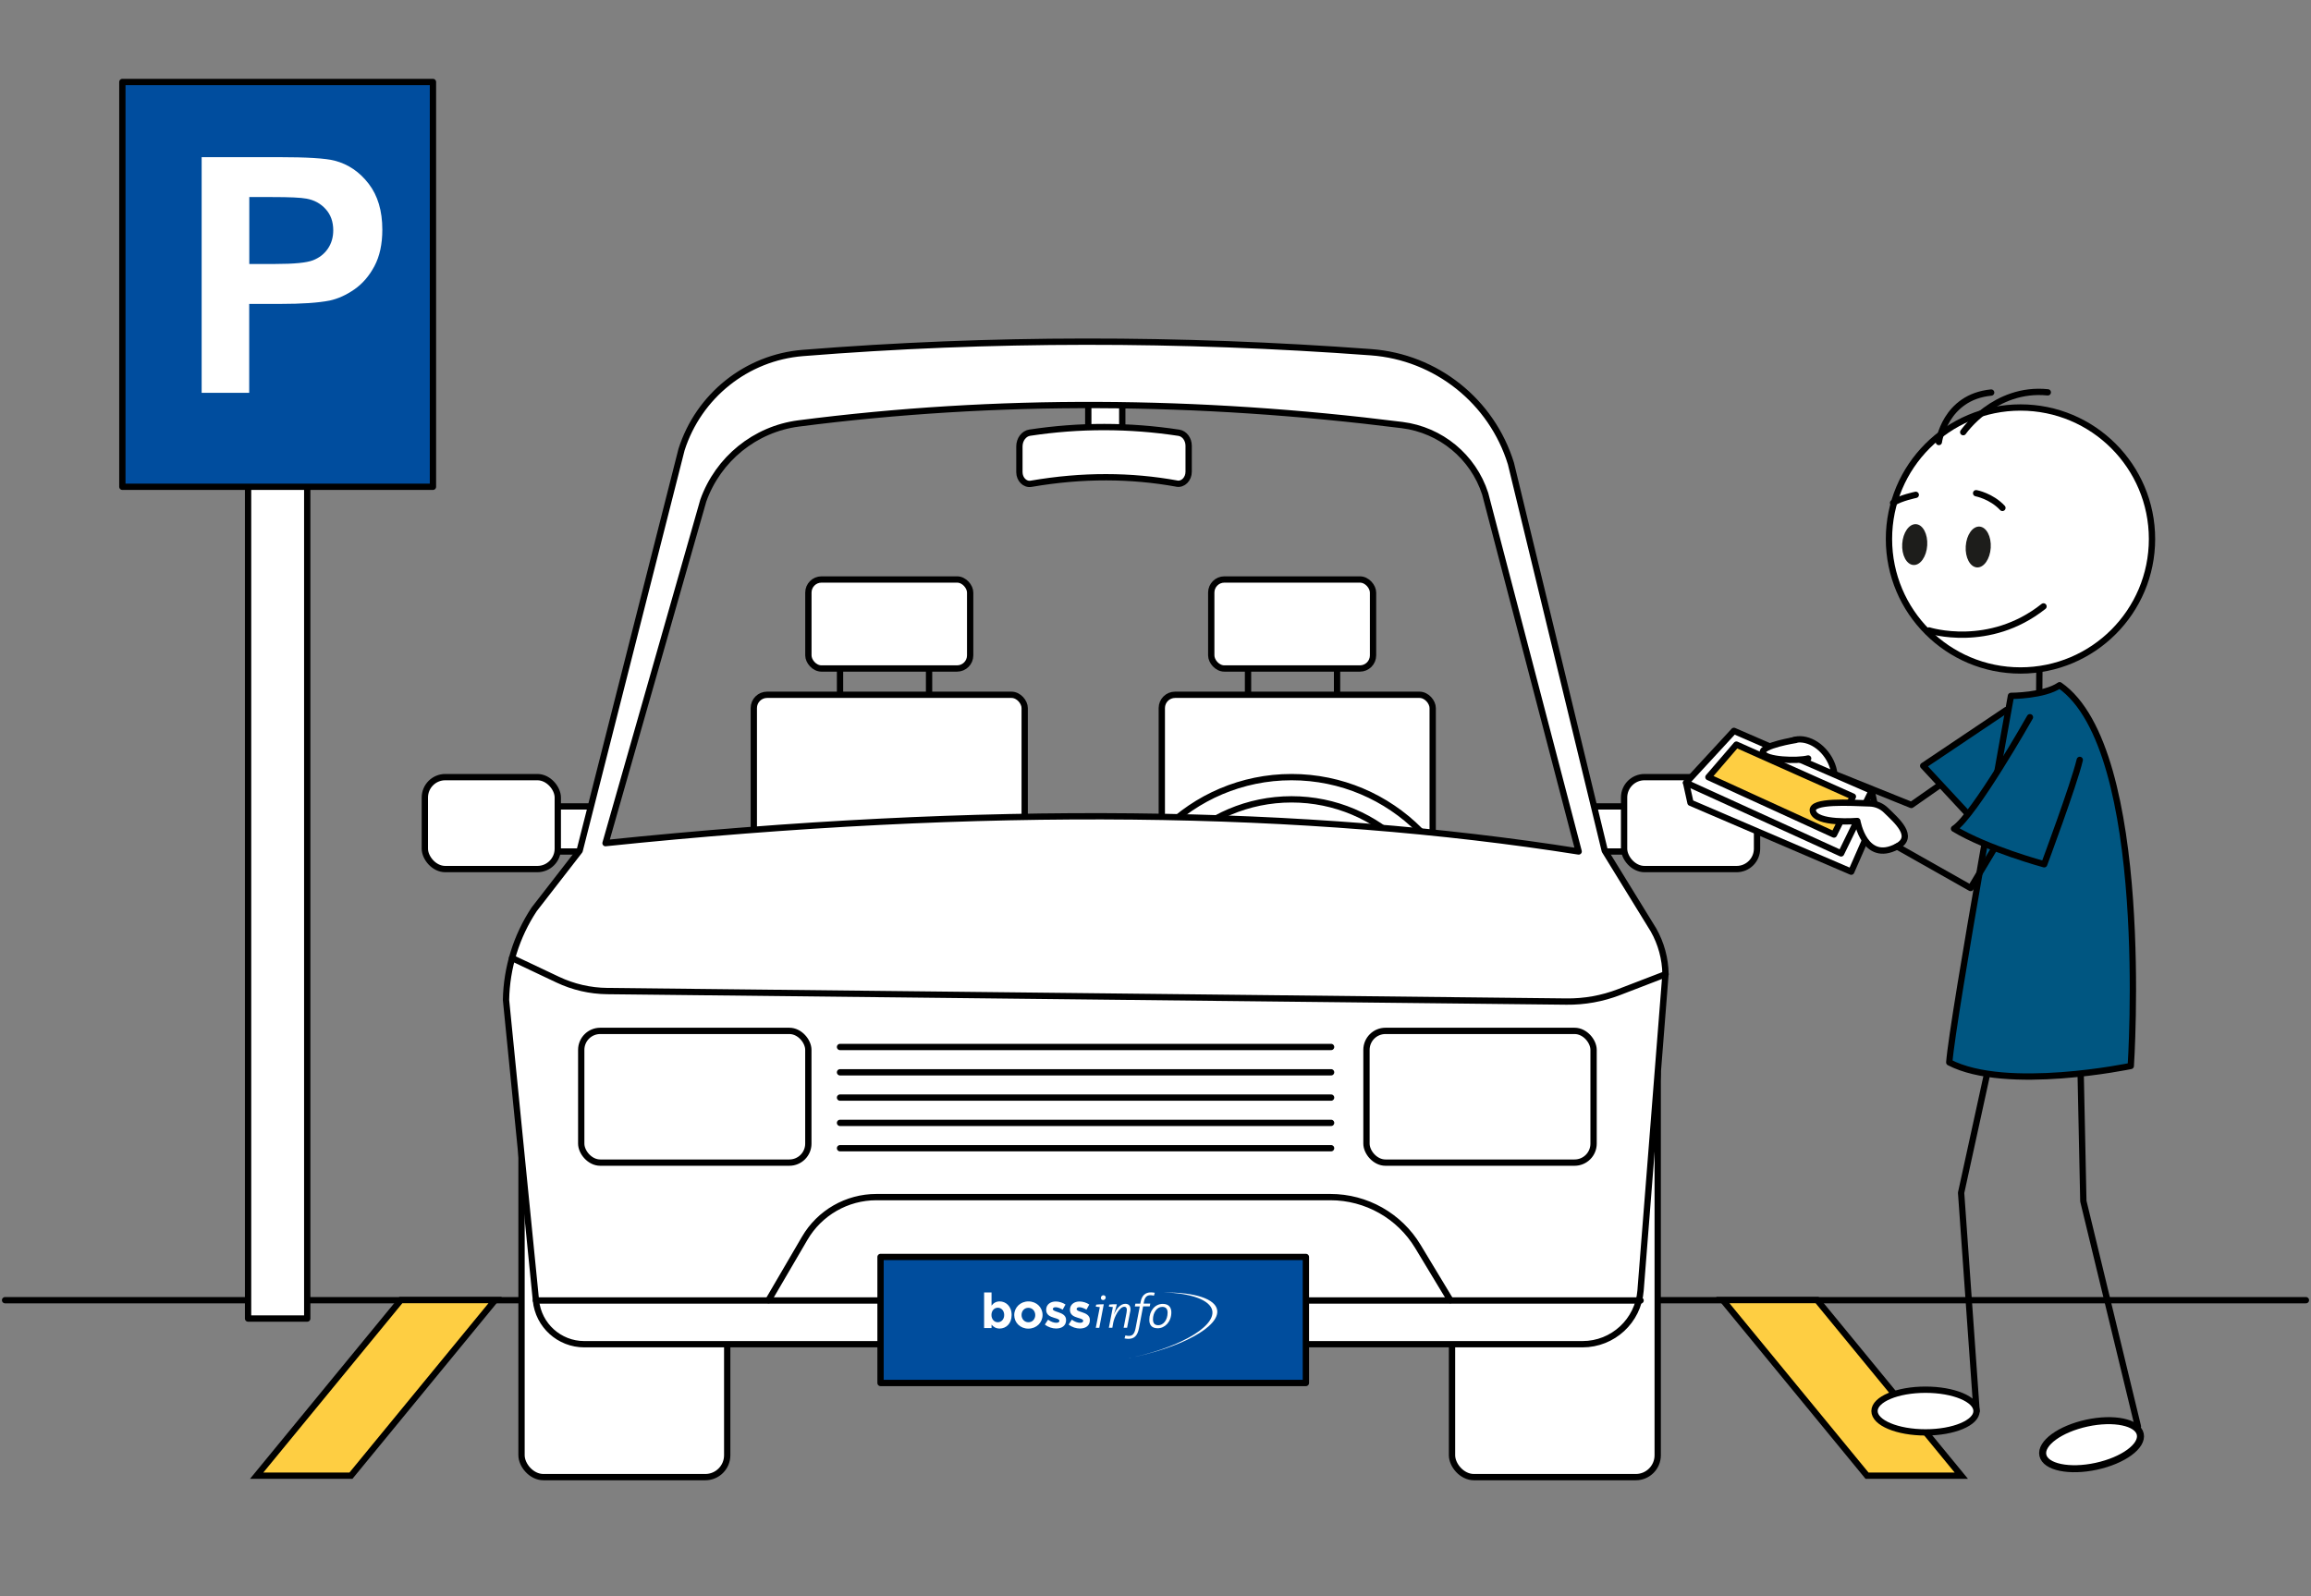
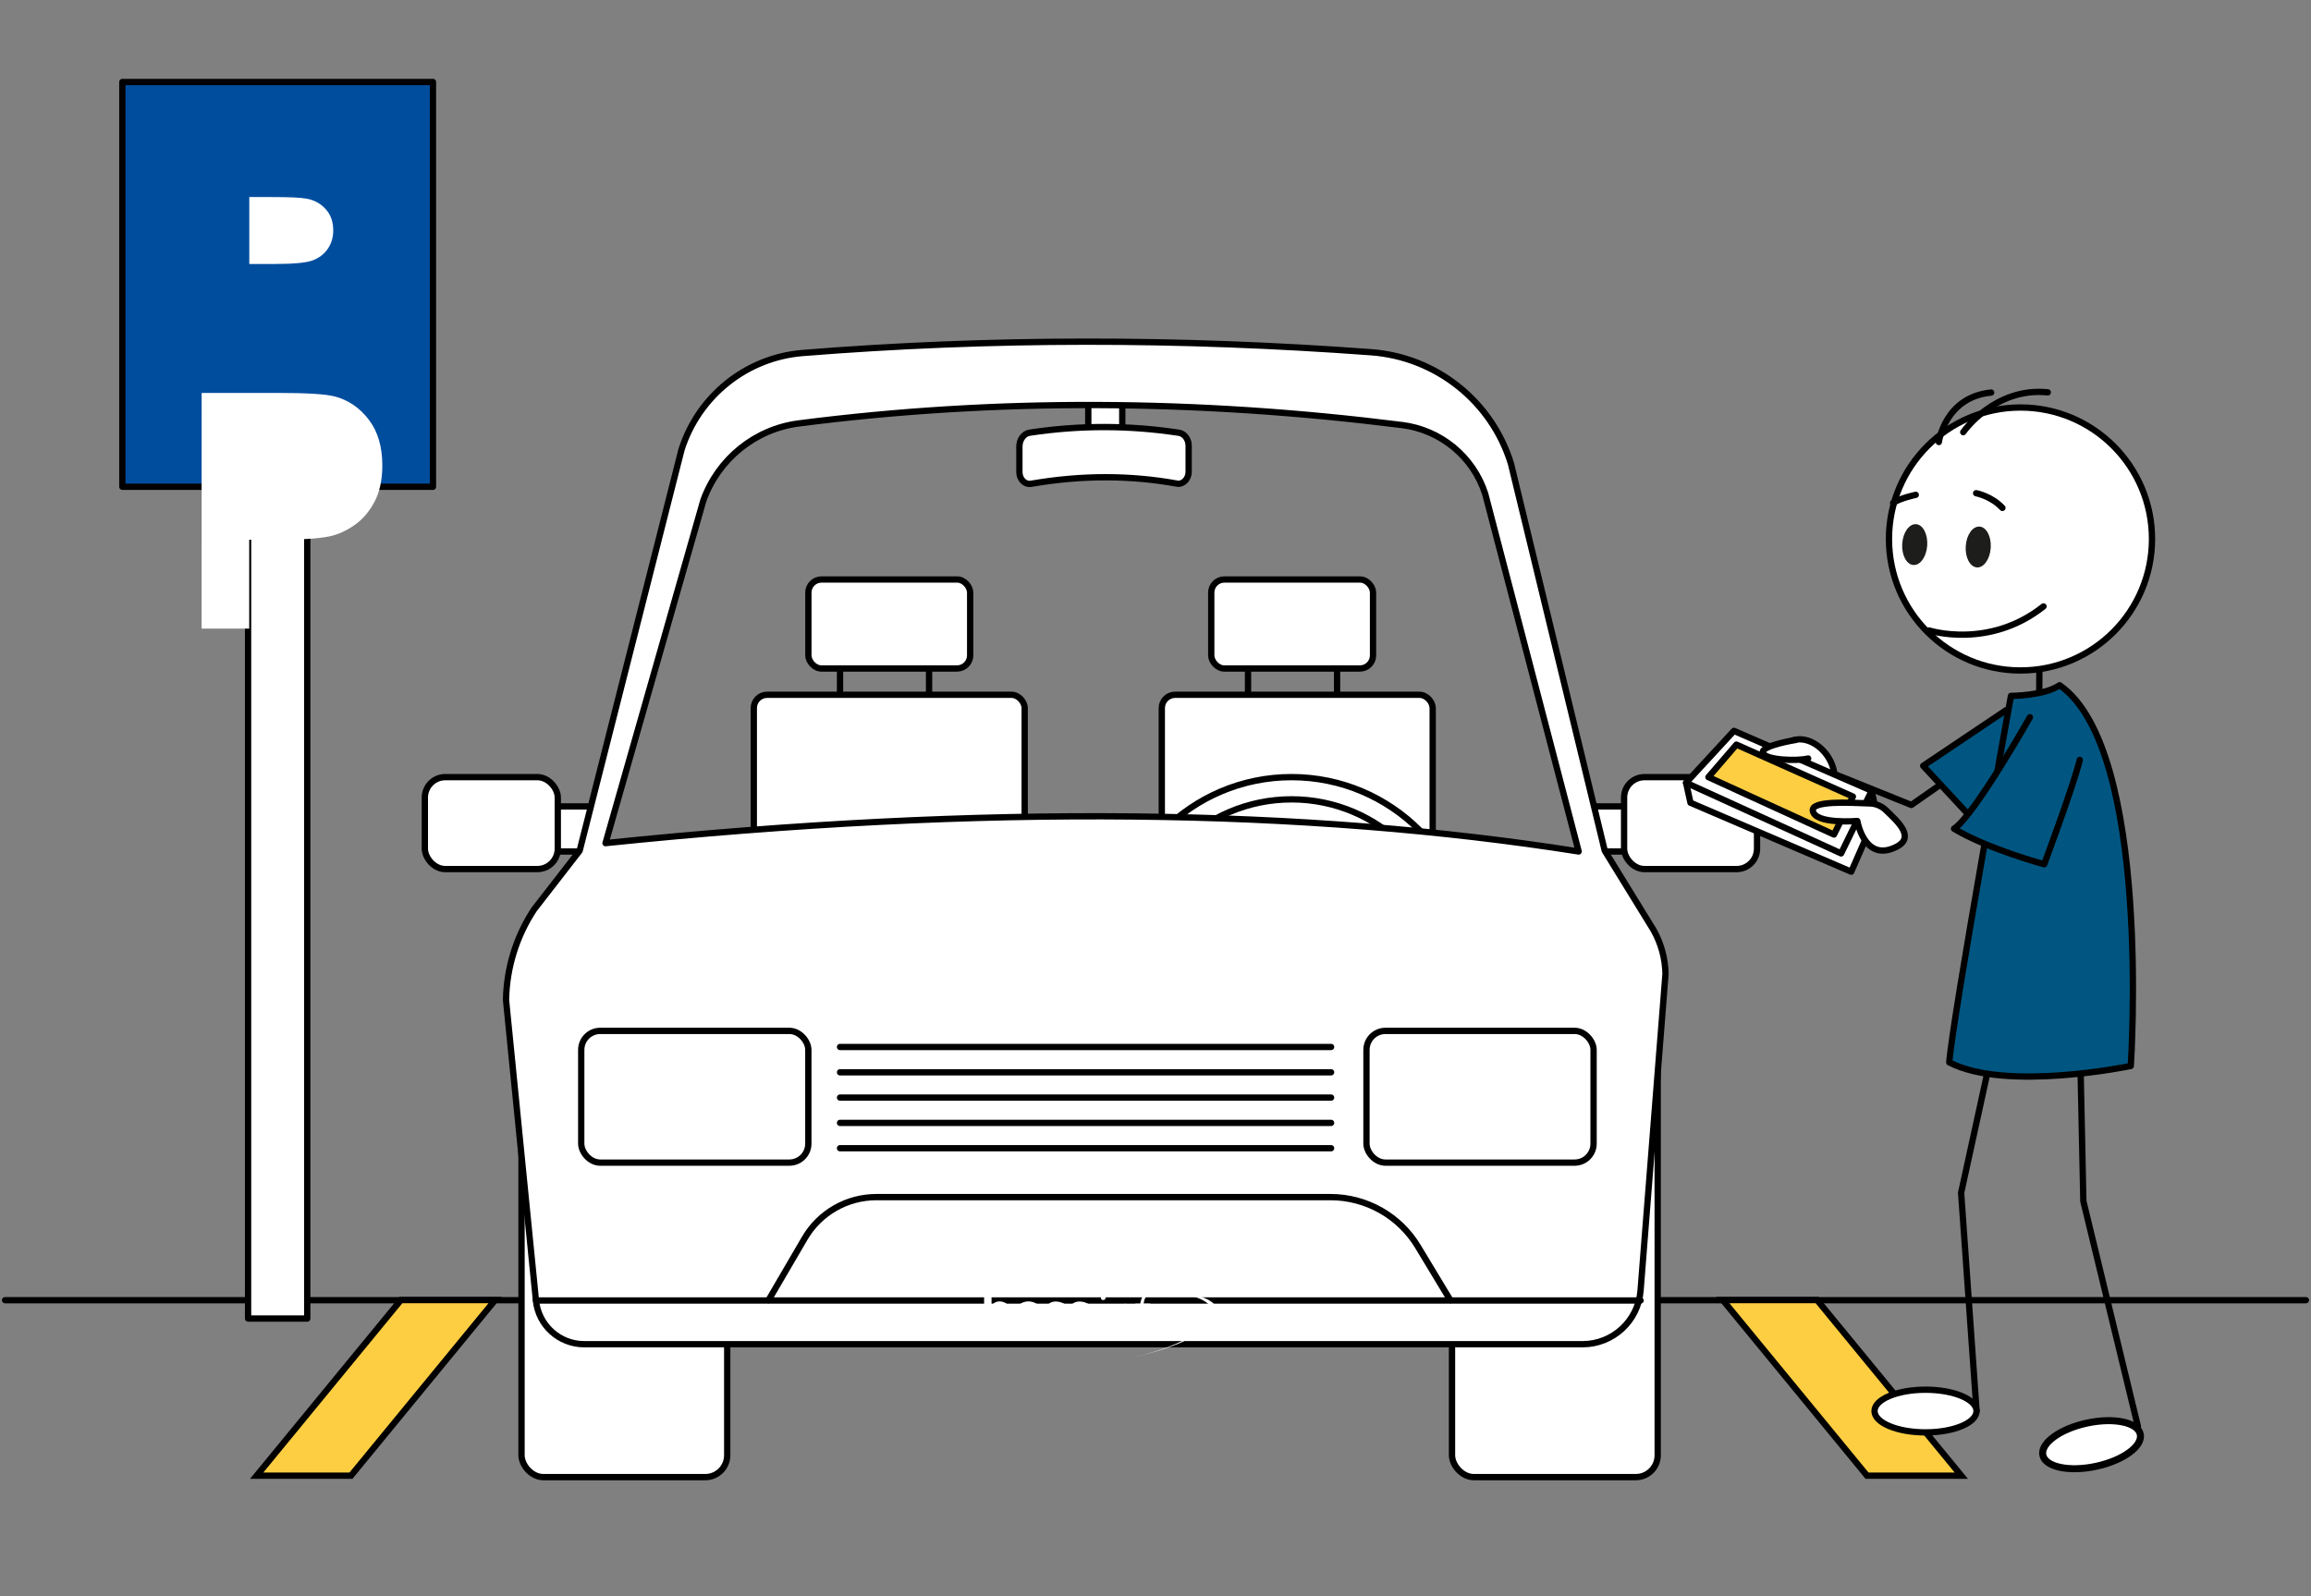
<svg xmlns="http://www.w3.org/2000/svg" id="Ebene_2" data-name="Ebene 2" viewBox="0 0 550 380">
  <rect x="0" y="0" width="550" height="380" fill="#808080" stroke="none" />
  <defs>
    <style> .cls-1, .cls-2 { fill: none; } .cls-3 { fill: #005681; } .cls-3, .cls-4, .cls-5, .cls-6, .cls-2, .cls-7, .cls-8, .cls-9, .cls-10, .cls-11 { stroke: #000; } .cls-3, .cls-4, .cls-5, .cls-6, .cls-2, .cls-9, .cls-10, .cls-11 { stroke-width: 1.5px; } .cls-3, .cls-5, .cls-2, .cls-7, .cls-8, .cls-9, .cls-10, .cls-11 { stroke-linecap: round; stroke-linejoin: round; } .cls-4 { fill: #fece42; } .cls-4, .cls-6 { stroke-miterlimit: 10; } .cls-12 { fill: #1d1d1b; } .cls-13, .cls-6, .cls-7, .cls-8, .cls-9 { fill: #fff; } .cls-5 { fill: #004d9e; } .cls-7 { stroke-width: 1.67px; } .cls-8 { stroke-width: 1.5px; } .cls-10 { fill: #004d9d; } .cls-11 { fill: #fece42; } </style>
  </defs>
  <g id="Ebene_2-2" data-name="Ebene 2">
    <g id="Ebene_2-2" data-name="Ebene 2-2">
      <line class="cls-2" x1="548.79" y1="309.52" x2="1.21" y2="309.52" />
      <rect class="cls-1" width="550" height="380" />
    </g>
    <g id="Ebene_1-2" data-name="Ebene 1-2">
      <line class="cls-2" x1="297.02" y1="156.15" x2="297.02" y2="166.74" />
      <line class="cls-2" x1="318.21" y1="156.15" x2="318.21" y2="166.74" />
      <rect class="cls-9" x="288.27" y="137.95" width="38.5" height="21.19" rx="3.12" ry="3.12" />
      <rect class="cls-9" x="276.5" y="165.4" width="64.47" height="45.07" rx="3.16" ry="3.16" />
      <path class="cls-6" d="M307.38,271.14c-23.75,0-43.07-19.32-43.07-43.07s19.32-43.07,43.07-43.07,43.07,19.32,43.07,43.07-19.32,43.07-43.07,43.07h0ZM307.38,190.29c-20.83,0-37.78,16.95-37.78,37.78s16.95,37.78,37.78,37.78,37.78-16.95,37.78-37.78-16.95-37.78-37.78-37.78Z" />
      <rect class="cls-9" x="259" y="92.81" width="8.09" height="14.71" />
      <rect class="cls-9" x="128.13" y="191.97" width="14.77" height="10.74" />
      <rect class="cls-9" x="101.11" y="185" width="31.64" height="21.89" rx="4.86" ry="4.86" />
      <rect class="cls-9" x="376.38" y="191.97" width="14.77" height="10.74" />
      <rect class="cls-9" x="386.52" y="185" width="31.64" height="21.89" rx="4.86" ry="4.86" />
      <line class="cls-2" x1="199.92" y1="156.15" x2="199.92" y2="166.74" />
      <line class="cls-2" x1="221.11" y1="156.15" x2="221.11" y2="166.74" />
      <rect class="cls-9" x="192.39" y="137.95" width="38.5" height="21.19" rx="3.12" ry="3.12" />
      <rect class="cls-9" x="124.12" y="250.68" width="48.95" height="100.96" rx="5.21" ry="5.21" />
      <rect class="cls-9" x="345.57" y="250.68" width="48.95" height="100.96" rx="5.21" ry="5.21" />
      <rect class="cls-9" x="179.4" y="165.4" width="64.47" height="45.07" rx="3.16" ry="3.16" />
      <path class="cls-9" d="M396.38,231.92c-.06-3.7-1.04-7.32-2.86-10.54l-11.6-18.86-22.33-92.16c-4.57-14.85-17.79-25.36-33.28-26.51-45.6-3.37-90.69-3.39-135.25.18-13.39,1.07-24.78,10.21-28.86,23l-24.25,95.49-10.82,13.95c-4.24,6.41-6.56,13.9-6.7,21.58l7.12,71.54c.59,5.91,5.56,10.41,11.5,10.41h237.58c7.23,0,13.25-5.56,13.81-12.77l5.93-75.31h.01ZM144.11,200.72l23.27-81.56c3.54-9.89,12.3-17.02,22.72-18.36,47.08-6.07,94.97-5.74,143.6.39,9.2,1.16,16.9,7.52,19.76,16.34l22.25,85.17c-64.64-10.21-141.21-11.35-231.6-1.99h0Z" />
      <line class="cls-2" x1="127.56" y1="309.59" x2="390.45" y2="309.59" />
      <path class="cls-2" d="M182.91,309.51l8.61-14.74c3.54-6.06,10.03-9.79,17.05-9.79h108.07c8.51,0,16.4,4.45,20.8,11.74l7.72,12.79" />
      <path class="cls-9" d="M280.06,115.12c-10.84-1.96-22.35-2.08-34.68.05-1.46.25-2.77-1.08-2.77-2.78v-6.11c0-1.65,1.05-3.07,2.47-3.28,11.82-1.79,23.65-1.78,35.47.02,1.34.2,2.34,1.54,2.34,3.11v6.17c0,1.74-1.34,3.1-2.83,2.83h0Z" />
      <rect class="cls-9" x="138.33" y="245.41" width="54.05" height="31.36" rx="4.52" ry="4.52" />
      <rect class="cls-9" x="325.21" y="245.41" width="54.05" height="31.36" rx="4.52" ry="4.52" />
-       <path class="cls-2" d="M121.87,228.07l10.86,5.14c3.69,1.75,7.72,2.68,11.81,2.72l228.28,2.5c4.26.05,8.49-.71,12.47-2.24l11.1-4.27" />
-       <rect class="cls-10" x="209.56" y="299.23" width="101.23" height="30" />
      <line class="cls-2" x1="199.92" y1="249.24" x2="316.79" y2="249.24" />
      <line class="cls-2" x1="199.92" y1="255.27" x2="316.79" y2="255.27" />
      <line class="cls-2" x1="199.92" y1="261.29" x2="316.79" y2="261.29" />
      <line class="cls-2" x1="199.92" y1="267.31" x2="316.79" y2="267.31" />
      <line class="cls-2" x1="199.92" y1="273.34" x2="316.79" y2="273.34" />
      <path class="cls-13" d="M276.99,307.68c6.34.14,11.02,1.77,11.52,4.31.79,4.02-8.65,9.2-20.43,11.42,12.93-2.43,22.37-7.61,21.58-11.63-.5-2.54-5.18-4.17-12.67-4.1" />
      <g>
        <path class="cls-13" d="M235.98,315.34v.81h-1.77v-8.48h1.77v3.15c.43-.58,1.02-1.01,1.94-1.01,1.45,0,2.84,1.14,2.84,3.22v.02c0,2.08-1.36,3.22-2.84,3.22-.94,0-1.52-.43-1.94-.93h0ZM238.99,313.05v-.02c0-1.03-.7-1.72-1.52-1.72s-1.51.69-1.51,1.72v.02c0,1.03.69,1.72,1.51,1.72s1.52-.67,1.52-1.72Z" />
        <path class="cls-13" d="M241.38,313.07v-.02c0-1.79,1.44-3.24,3.38-3.24s3.36,1.43,3.36,3.22v.02c0,1.79-1.44,3.24-3.38,3.24s-3.36-1.43-3.36-3.22ZM246.38,313.07v-.02c0-.92-.66-1.72-1.64-1.72s-1.62.78-1.62,1.7v.02c0,.92.66,1.72,1.64,1.72s1.62-.78,1.62-1.7Z" />
        <path class="cls-13" d="M248.67,315.32l.76-1.16c.67.49,1.38.74,1.96.74.51,0,.74-.19.74-.46v-.02c0-.38-.6-.51-1.29-.72-.87-.26-1.86-.66-1.86-1.87v-.02c0-1.27,1.02-1.98,2.28-1.98.79,0,1.65.27,2.32.72l-.67,1.22c-.62-.36-1.23-.58-1.69-.58-.43,0-.65.19-.65.43v.02c0,.35.59.51,1.27.74.87.29,1.88.71,1.88,1.85v.02c0,1.38-1.03,2.01-2.38,2.01-.87,0-1.85-.29-2.67-.94h0Z" />
        <path class="cls-13" d="M254.33,315.32l.76-1.16c.67.49,1.38.74,1.96.74.51,0,.74-.19.74-.46v-.02c0-.38-.6-.51-1.29-.72-.87-.26-1.86-.66-1.86-1.87v-.02c0-1.27,1.02-1.98,2.28-1.98.79,0,1.65.27,2.32.72l-.67,1.22c-.62-.36-1.23-.58-1.69-.58-.43,0-.65.19-.65.43v.02c0,.35.59.51,1.27.74.87.29,1.88.71,1.88,1.85v.02c0,1.38-1.03,2.01-2.38,2.01-.87,0-1.85-.29-2.67-.94h0Z" />
      </g>
      <g>
        <path class="cls-13" d="M277.88,312.49c0,1.78-1.05,2.99-2.2,2.99-.91,0-1.28-.5-1.28-1.42,0-1.52.89-2.95,2.21-2.95.87,0,1.27.5,1.27,1.39M278.77,312.42c0-1.18-.62-2.02-2.04-2.02-1.84,0-3.2,1.62-3.2,3.82,0,1.28.65,1.98,2.01,1.98,1.66,0,3.23-1.48,3.23-3.79M268.98,312.3c.23-1.19-.15-1.92-1.16-1.92-1.22,0-2.14,1.25-2.68,2.51h-.02c.43-1.33.6-2.02.68-2.4-.56-.02-1.31,0-1.81.08l-.09.48c.33.02.7.07.95.11v.03l-.95,4.89h.83l.21-1.19c.27-1.42,1.48-3.8,2.62-3.8.56,0,.73.43.55,1.39l-.69,3.6h.82l.73-3.8v.02ZM262.69,310.5c-.57-.02-1.31,0-1.81.08l-.09.48c.33.02.7.07.95.11v.03l-.95,4.89h.83l1.07-5.6h0ZM263.15,308.86c0-.26-.23-.52-.54-.52s-.61.26-.61.64c0,.26.21.51.53.51s.62-.25.62-.63" />
        <path class="cls-13" d="M274.85,307.76c-.32-.07-.61-.1-.93-.1-1.37,0-2.18.76-2.46,2.27l-.08.42h-1.17l-.13.65h1.18l-1,5.2c-.27,1.36-.74,1.82-1.59,1.82-.24,0-.55-.03-.83-.12l-.21.72c.3.07.63.1.95.1,1.32,0,2.15-.72,2.49-2.54l.98-5.18h1.58l.13-.66h-1.59l.08-.42c.2-1.11.69-1.59,1.54-1.59.25,0,.56.04.83.12l.21-.7h.02Z" />
      </g>
    </g>
    <rect class="cls-9" x="59.04" y="105.76" width="14.08" height="208.13" />
    <rect class="cls-5" x="29.12" y="19.52" width="73.92" height="96.36" />
-     <path class="cls-13" d="M47.99,93.54v-56.13h18.19c6.89,0,11.38.28,13.48.84,3.22.84,5.91,2.67,8.08,5.49,2.17,2.82,3.25,6.46,3.25,10.93,0,3.45-.63,6.34-1.88,8.69-1.25,2.35-2.84,4.19-4.77,5.53-1.93,1.34-3.89,2.23-5.88,2.66-2.71.54-6.62.8-11.76.8h-7.39v21.17h-11.33ZM59.33,46.91v15.93h6.2c4.47,0,7.45-.29,8.96-.88,1.51-.59,2.69-1.51,3.54-2.76.85-1.25,1.28-2.71,1.28-4.37,0-2.04-.6-3.73-1.8-5.05-1.2-1.33-2.72-2.16-4.56-2.49-1.35-.26-4.07-.38-8.16-.38h-5.48Z" />
+     <path class="cls-13" d="M47.99,93.54h18.19c6.89,0,11.38.28,13.48.84,3.22.84,5.91,2.67,8.08,5.49,2.17,2.82,3.25,6.46,3.25,10.93,0,3.45-.63,6.34-1.88,8.69-1.25,2.35-2.84,4.19-4.77,5.53-1.93,1.34-3.89,2.23-5.88,2.66-2.71.54-6.62.8-11.76.8h-7.39v21.17h-11.33ZM59.33,46.91v15.93h6.2c4.47,0,7.45-.29,8.96-.88,1.51-.59,2.69-1.51,3.54-2.76.85-1.25,1.28-2.71,1.28-4.37,0-2.04-.6-3.73-1.8-5.05-1.2-1.33-2.72-2.16-4.56-2.49-1.35-.26-4.07-.38-8.16-.38h-5.48Z" />
    <polygon class="cls-4" points="83.52 351.3 61.08 351.3 95.4 309.49 117.84 309.49 83.52 351.3" />
    <polygon class="cls-4" points="444.34 351.3 466.78 351.3 432.46 309.49 410.01 309.49 444.34 351.3" />
    <g id="Ebene_2-2-2" data-name="Ebene 2-2">
      <polyline class="cls-2" points="434.55 183.44 454.88 191.63 483.96 171.3" />
      <polyline class="cls-3" points="477.46 169.04 457.7 182.31 472.1 197.84 486.5 184.57" />
      <ellipse class="cls-8" cx="430.02" cy="183.31" rx="5.93" ry="7.86" transform="translate(-28.77 272.92) rotate(-34.14)" />
      <line class="cls-2" x1="485.37" y1="157.47" x2="484.81" y2="243.3" />
      <circle class="cls-9" cx="480.86" cy="128.31" r="31.3" />
      <ellipse class="cls-12" cx="455.68" cy="129.65" rx="4.87" ry="2.98" transform="translate(297.76 576.31) rotate(-86.41)" />
      <ellipse class="cls-12" cx="470.8" cy="130.21" rx="4.87" ry="2.98" transform="translate(311.37 591.94) rotate(-86.41)" />
      <path class="cls-2" d="M461.43,105.23s1.42-10.7,12.45-11.78" />
      <path class="cls-2" d="M467.23,102.88s7.46-10.78,20.13-9.48" />
      <path class="cls-2" d="M470.3,117.41s3.62.67,6.26,3.5" />
      <path class="cls-2" d="M455.94,117.8s-3.64.75-5.4,1.92" />
      <path class="cls-2" d="M459.09,150.08s14.29,4.57,27.25-5.72" />
      <polyline class="cls-2" points="494.69 232.29 495.82 285.94 508.81 339.58" />
      <polyline class="cls-2" points="475.49 243.87 466.73 283.96 470.41 335.91" />
      <ellipse class="cls-9" cx="458.26" cy="335.91" rx="12.14" ry="5.08" />
      <ellipse class="cls-7" cx="497.78" cy="343.92" rx="11.86" ry="5.26" transform="translate(-61.44 112.96) rotate(-12.2)" />
      <g>
        <polygon class="cls-9" points="401.27 186.34 402.32 191.1 440.58 207.51 446.63 193.7 445.44 188.24 401.27 186.34" />
        <polygon class="cls-9" points="401.27 186.34 412.66 173.99 445.44 188.24 438.17 203.16 401.27 186.34" />
        <polygon class="cls-11" points="406.59 185 413.25 177.26 440.98 189.63 436.47 198.67 406.59 185" />
      </g>
      <path class="cls-9" d="M442.03,195.44s-10,.85-10.59-2.4c-.46-2.55,8.92-1.93,13.58-1.78,1.43.05,2.8.62,3.82,1.62,2.49,2.43,7.04,6.29,2.65,8.63-7.73,4.11-9.46-6.07-9.46-6.07Z" />
      <path class="cls-9" d="M427.46,176.14s-8.46,1.33-7.91,3.08,8.18,2.01,10.78,1.34" />
      <path class="cls-3" d="M478.59,165.66s7.91,0,11.58-2.54c22.02,15.25,16.94,90.64,16.94,90.64,0,0-29.65,6.21-43.2-.85.85-11.01,14.68-87.25,14.68-87.25Z" />
-       <polyline class="cls-2" points="451.49 201.51 468.99 211.4 474.92 201.51" />
      <path class="cls-3" d="M483.11,170.74s-13.27,23.44-18.07,26.54c7.91,4.8,21.46,8.47,21.46,8.47,0,0,7.06-18.92,8.47-24.85" />
    </g>
  </g>
</svg>